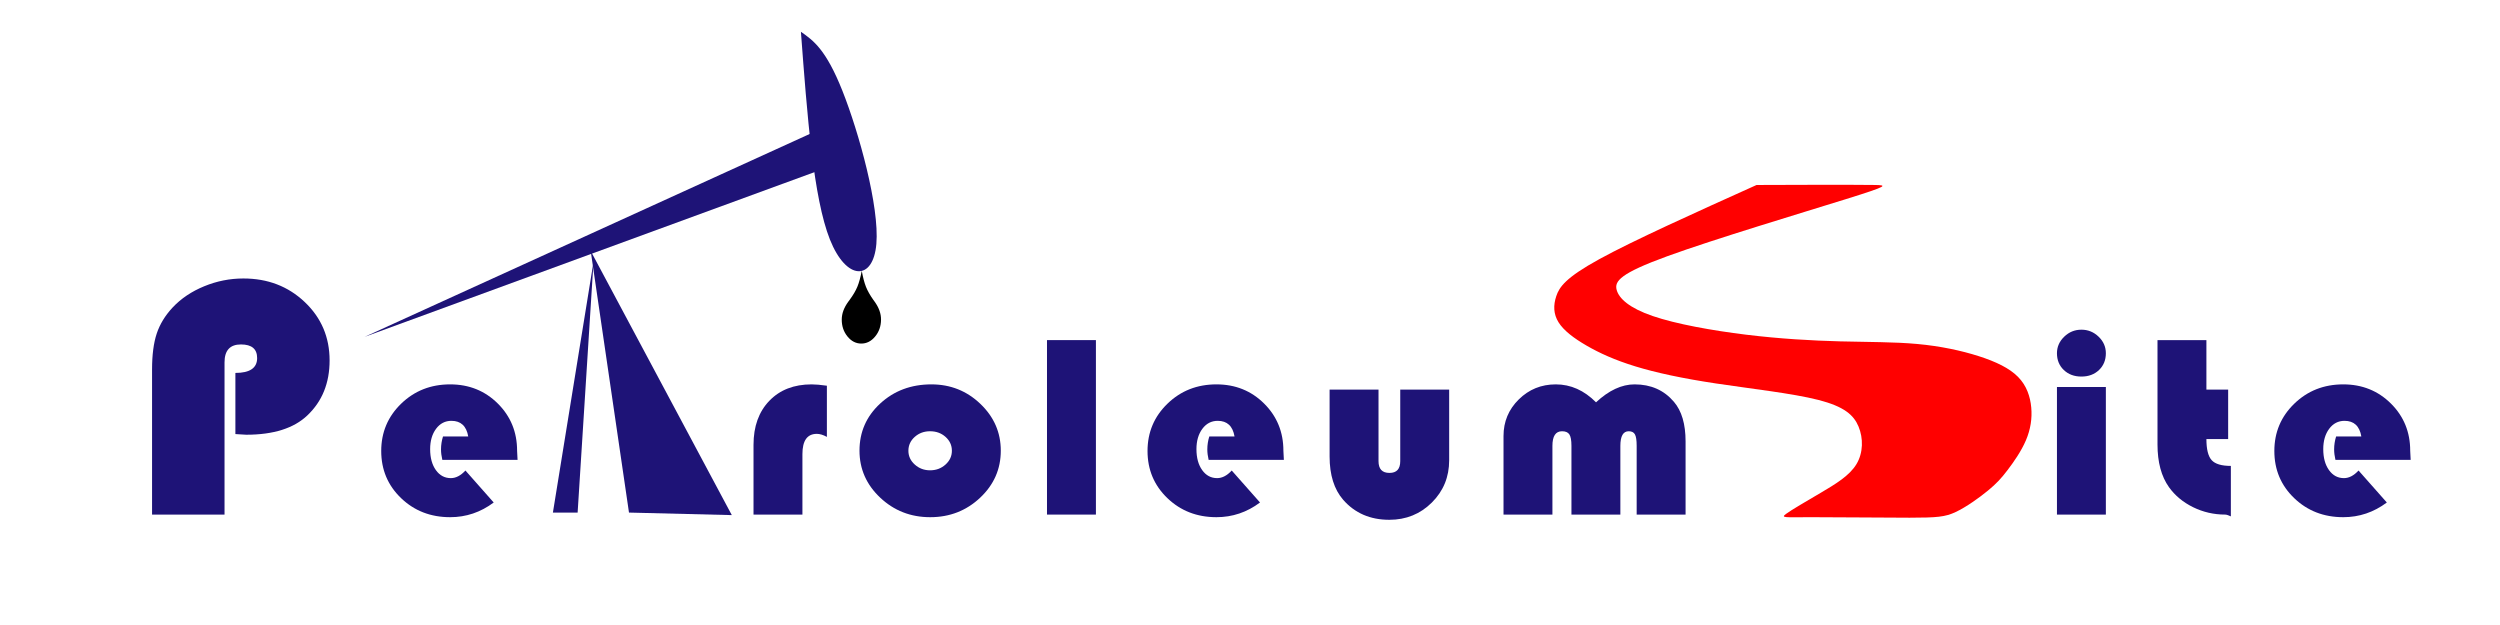
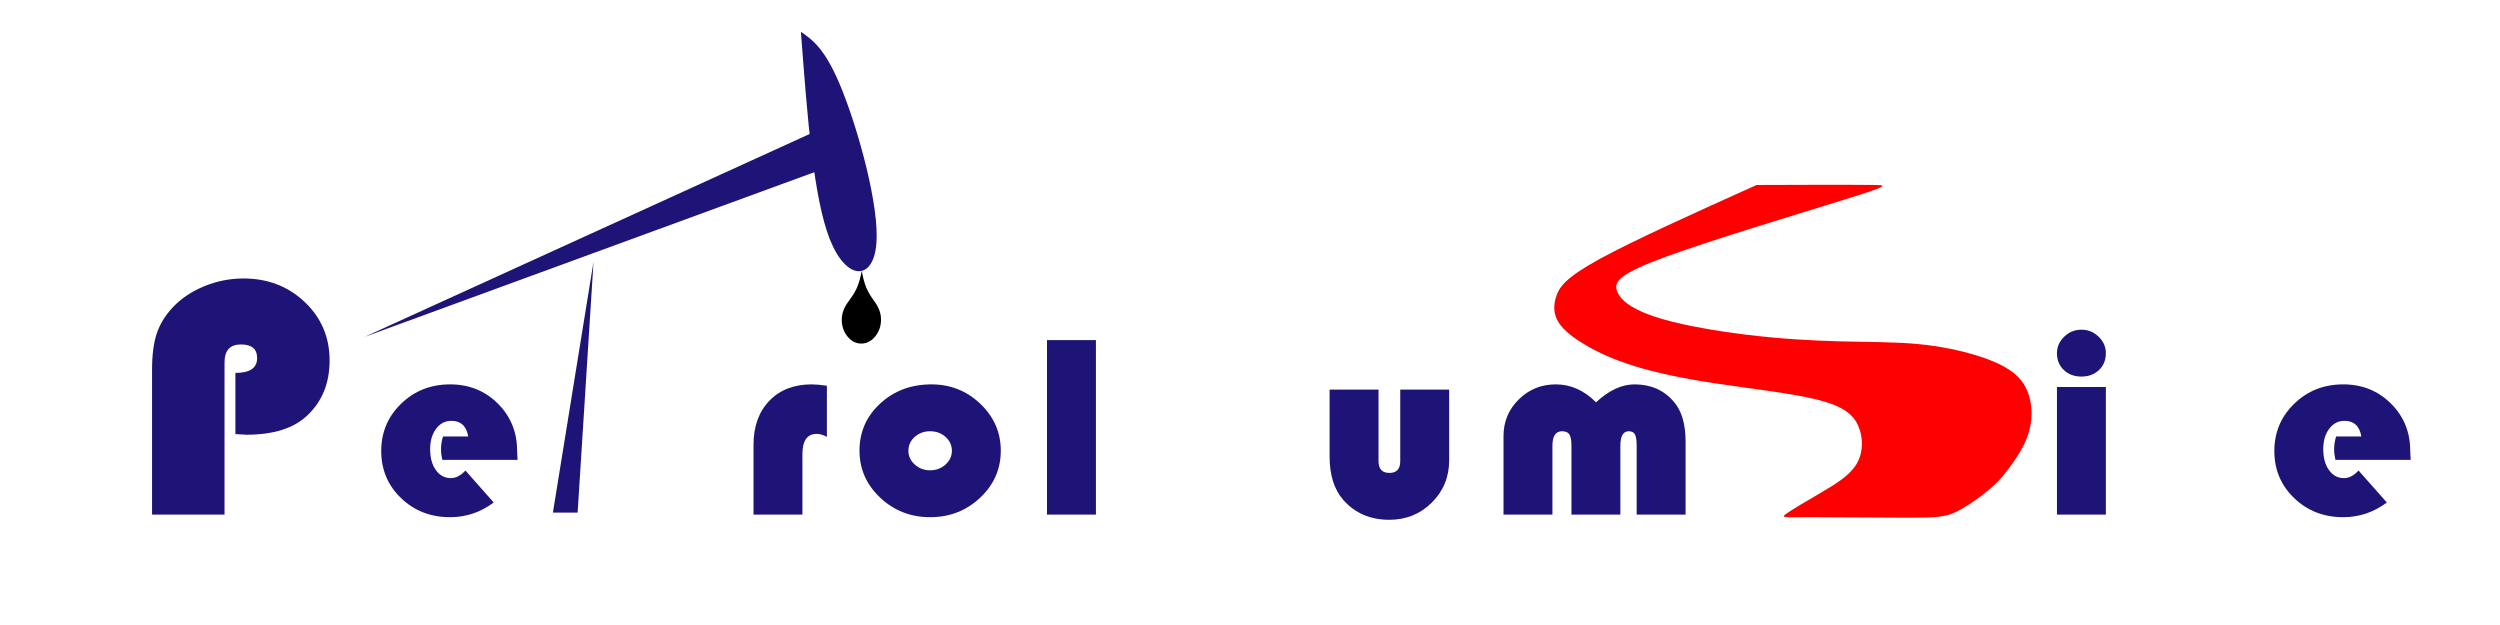
<svg xmlns="http://www.w3.org/2000/svg" version="1.1" baseProfile="full" width="192" height="48" viewBox="0 0 192.00 48.00" enable-background="new 0 0 192.00 48.00" xml:space="preserve">
  <g>
    <path fill="#1E1377" fill-opacity="1" stroke-width="0.32" stroke-linejoin="round" d="M 18.078,33.337L 18.078,28.641C 19.192,28.641 19.748,28.26 19.748,27.499C 19.748,26.802 19.334,26.453 18.505,26.453C 17.664,26.453 17.244,26.912 17.244,27.828L 17.244,39.52L 11.678,39.52L 11.678,28.383C 11.678,27.26 11.797,26.34 12.035,25.622C 12.273,24.904 12.68,24.235 13.257,23.616C 13.903,22.927 14.712,22.383 15.683,21.985C 16.654,21.586 17.657,21.387 18.692,21.387C 20.561,21.387 22.132,21.99 23.404,23.197C 24.677,24.404 25.313,25.899 25.313,27.683C 25.313,29.416 24.745,30.821 23.609,31.899C 22.571,32.891 21.005,33.387 18.909,33.387L 18.078,33.337 Z " />
    <path fill="#1E1377" fill-opacity="1" stroke-width="0.32" stroke-linejoin="round" d="M 39.749,35.32L 33.971,35.32C 33.903,35.028 33.87,34.761 33.87,34.517C 33.87,34.177 33.921,33.845 34.023,33.52L 35.96,33.52C 35.823,32.72 35.393,32.32 34.669,32.32C 34.186,32.32 33.793,32.524 33.49,32.931C 33.187,33.338 33.035,33.86 33.035,34.495C 33.035,35.157 33.182,35.694 33.475,36.104C 33.769,36.515 34.152,36.72 34.626,36.72C 35.013,36.72 35.386,36.525 35.745,36.136L 37.916,38.592C 36.912,39.344 35.797,39.72 34.571,39.72C 33.077,39.72 31.822,39.233 30.805,38.258C 29.787,37.282 29.278,36.075 29.278,34.636C 29.278,33.202 29.789,31.991 30.809,31.003C 31.83,30.014 33.084,29.52 34.571,29.52C 36.023,29.52 37.243,30.011 38.231,30.992C 39.219,31.973 39.713,33.182 39.713,34.62C 39.713,34.768 39.725,35.001 39.749,35.32 Z " />
    <path fill="#1E1377" fill-opacity="1" stroke-width="0.32" stroke-linejoin="round" d="M 63.505,29.623L 63.505,33.554C 63.222,33.398 62.965,33.32 62.735,33.32C 61.996,33.32 61.626,33.838 61.626,34.873L 61.626,39.52L 57.87,39.52L 57.87,34.164C 57.87,32.749 58.275,31.622 59.086,30.781C 59.897,29.94 60.978,29.52 62.331,29.52C 62.633,29.52 63.024,29.554 63.505,29.623 Z " />
    <path fill="#1E1377" fill-opacity="1" stroke-width="0.32" stroke-linejoin="round" d="M 71.533,29.52C 72.996,29.52 74.25,30.02 75.294,31.018C 76.339,32.017 76.861,33.215 76.861,34.611C 76.861,36.025 76.332,37.23 75.273,38.226C 74.214,39.222 72.937,39.72 71.441,39.72C 69.944,39.72 68.664,39.221 67.602,38.222C 66.54,37.223 66.009,36.019 66.009,34.611C 66.009,33.175 66.54,31.968 67.602,30.989C 68.664,30.01 69.974,29.52 71.533,29.52 Z M 71.428,33.12C 70.968,33.12 70.575,33.265 70.251,33.554C 69.927,33.844 69.765,34.199 69.765,34.62C 69.765,35.032 69.929,35.386 70.256,35.679C 70.583,35.973 70.974,36.12 71.428,36.12C 71.891,36.12 72.287,35.973 72.614,35.679C 72.941,35.386 73.105,35.032 73.105,34.62C 73.105,34.199 72.942,33.844 72.619,33.554C 72.295,33.265 71.898,33.12 71.428,33.12 Z " />
    <rect x="80.409" y="26.12" fill="#1E1377" fill-opacity="1" stroke-width="0.32" stroke-linejoin="round" width="3.757" height="13.4" />
-     <path fill="#1E1377" fill-opacity="1" stroke-width="0.32" stroke-linejoin="round" d="M 98.601,35.32L 92.823,35.32C 92.755,35.028 92.722,34.761 92.722,34.517C 92.722,34.177 92.773,33.845 92.875,33.52L 94.812,33.52C 94.675,32.72 94.245,32.32 93.521,32.32C 93.038,32.32 92.645,32.524 92.342,32.931C 92.039,33.338 91.887,33.86 91.887,34.495C 91.887,35.157 92.034,35.694 92.327,36.104C 92.621,36.515 93.004,36.72 93.478,36.72C 93.865,36.72 94.238,36.525 94.597,36.136L 96.769,38.592C 95.764,39.344 94.649,39.72 93.423,39.72C 91.93,39.72 90.674,39.233 89.657,38.258C 88.639,37.282 88.13,36.075 88.13,34.636C 88.13,33.202 88.641,31.991 89.662,31.003C 90.682,30.014 91.936,29.52 93.423,29.52C 94.875,29.52 96.095,30.011 97.083,30.992C 98.071,31.973 98.565,33.182 98.565,34.62C 98.565,34.768 98.577,35.001 98.601,35.32 Z " />
    <path fill="#1E1377" fill-opacity="1" stroke-width="0.32" stroke-linejoin="round" d="M 102.113,29.92L 105.87,29.92L 105.87,35.417C 105.87,36.019 106.15,36.32 106.711,36.32C 107.263,36.32 107.539,36.019 107.539,35.417L 107.539,29.92L 111.296,29.92L 111.296,35.351C 111.296,36.633 110.852,37.714 109.964,38.597C 109.076,39.479 107.987,39.92 106.698,39.92C 105.233,39.92 104.052,39.408 103.157,38.386C 102.461,37.586 102.113,36.476 102.113,35.057L 102.113,29.92 Z " />
    <path fill="#1E1377" fill-opacity="1" stroke-width="0.32" stroke-linejoin="round" d="M 129.452,39.52L 125.696,39.52L 125.696,34.233C 125.696,33.814 125.652,33.524 125.564,33.362C 125.476,33.201 125.316,33.12 125.086,33.12C 124.658,33.12 124.444,33.494 124.444,34.242L 124.444,39.52L 120.687,39.52L 120.687,34.233C 120.687,33.814 120.634,33.524 120.527,33.362C 120.421,33.201 120.233,33.12 119.963,33.12C 119.472,33.12 119.226,33.494 119.226,34.242L 119.226,39.52L 115.47,39.52L 115.47,33.486C 115.47,32.383 115.86,31.447 116.642,30.676C 117.423,29.905 118.371,29.52 119.484,29.52C 120.632,29.52 121.662,29.979 122.575,30.898C 123.562,29.979 124.549,29.52 125.536,29.52C 126.79,29.52 127.797,29.966 128.556,30.858C 129.153,31.553 129.452,32.567 129.452,33.898L 129.452,39.52 Z " />
    <path fill="#1E1377" fill-opacity="1" stroke-width="0.32" stroke-linejoin="round" d="M 161.73,29.72L 161.73,39.52L 157.974,39.52L 157.974,29.72L 161.73,29.72 Z M 159.852,25.32C 160.361,25.32 160.801,25.499 161.173,25.858C 161.545,26.216 161.73,26.64 161.73,27.129C 161.73,27.652 161.555,28.081 161.204,28.417C 160.853,28.752 160.402,28.92 159.852,28.92C 159.302,28.92 158.852,28.752 158.501,28.417C 158.149,28.081 157.974,27.652 157.974,27.129C 157.974,26.64 158.16,26.216 158.532,25.858C 158.903,25.499 159.344,25.32 159.852,25.32 Z " />
-     <path fill="#1E1377" fill-opacity="1" stroke-width="0.32" stroke-linejoin="round" d="M 169.452,26.12L 169.452,29.92L 171.122,29.92L 171.122,33.72L 169.452,33.72C 169.452,34.503 169.586,35.043 169.855,35.339C 170.123,35.635 170.615,35.782 171.33,35.782L 171.33,39.657C 171.133,39.566 170.986,39.52 170.89,39.52C 170.021,39.52 169.201,39.331 168.432,38.954C 167.662,38.577 167.045,38.065 166.579,37.417C 165.99,36.592 165.696,35.498 165.696,34.136L 165.696,26.12L 169.452,26.12 Z " />
    <path fill="#1E1377" fill-opacity="1" stroke-width="0.32" stroke-linejoin="round" d="M 185.14,35.32L 179.362,35.32C 179.295,35.028 179.261,34.761 179.261,34.517C 179.261,34.177 179.312,33.845 179.414,33.52L 181.351,33.52C 181.214,32.72 180.784,32.32 180.06,32.32C 179.577,32.32 179.184,32.524 178.881,32.931C 178.578,33.338 178.426,33.86 178.426,34.495C 178.426,35.157 178.573,35.694 178.866,36.104C 179.16,36.515 179.543,36.72 180.017,36.72C 180.404,36.72 180.777,36.525 181.136,36.136L 183.308,38.592C 182.303,39.344 181.188,39.72 179.962,39.72C 178.468,39.72 177.213,39.233 176.196,38.258C 175.178,37.282 174.67,36.075 174.67,34.636C 174.67,33.202 175.18,31.991 176.201,31.003C 177.221,30.014 178.475,29.52 179.962,29.52C 181.414,29.52 182.634,30.011 183.622,30.992C 184.61,31.973 185.104,33.182 185.104,34.62C 185.104,34.768 185.116,35.001 185.14,35.32 Z " />
  </g>
  <g>
-     <path fill="#1E1377" fill-opacity="1" stroke-width="0.32" stroke-linejoin="round" d="M 45.583,20.1L 42.463,39.366L 44.362,39.366L 45.583,20.1 Z " />
-     <path fill="#1E1377" fill-opacity="1" stroke-width="0.32" stroke-linejoin="round" d="M 45.366,19.276L 48.306,39.366L 56.203,39.56L 45.366,19.276 Z " />
+     <path fill="#1E1377" fill-opacity="1" stroke-width="0.32" stroke-linejoin="round" d="M 45.583,20.1L 42.463,39.366L 44.362,39.366L 45.583,20.1 " />
    <path fill="#1E1377" fill-opacity="1" stroke-width="0.32" stroke-linejoin="round" d="M 28,25.871L 62.769,13.141L 62.355,10.211L 28,25.871 Z " />
    <path fill="#1E1377" fill-opacity="1" stroke-width="0.32" stroke-linejoin="round" d="M 61.51,2.44C 61.989,8.822 62.468,15.204 63.737,18.394C 65.006,21.585 67.064,21.585 67.305,18.731C 67.545,15.876 65.966,10.167 64.698,6.976C 63.429,3.785 62.469,3.113 61.51,2.44" />
    <g>
      <path fill="#000000" fill-opacity="1" stroke-width="0.32" stroke-linejoin="round" d="M 66.184,20.801C 66.277,21.315 66.385,21.724 66.507,22.03C 66.629,22.335 66.815,22.666 67.067,23.023L 67.177,23.174C 67.505,23.634 67.667,24.093 67.663,24.55C 67.659,25.056 67.507,25.489 67.207,25.849C 66.908,26.21 66.551,26.389 66.137,26.386C 65.726,26.383 65.374,26.199 65.081,25.835C 64.787,25.471 64.642,25.035 64.647,24.53C 64.65,24.072 64.82,23.616 65.156,23.16L 65.267,23.01C 65.525,22.657 65.717,22.329 65.844,22.025C 65.971,21.721 66.084,21.313 66.184,20.801 Z " />
    </g>
  </g>
  <path fill="#FF0000" fill-opacity="1" stroke-width="0.32" stroke-linejoin="round" d="M 134.903,14.207C 130.171,16.339 125.44,18.471 122.835,19.899C 120.23,21.327 119.752,22.05 119.52,22.749C 119.288,23.448 119.301,24.123 119.698,24.756C 120.094,25.388 120.873,25.978 121.851,26.544C 122.829,27.11 124.006,27.651 125.596,28.138C 127.185,28.625 129.187,29.058 131.807,29.453C 134.426,29.848 137.662,30.207 139.648,30.714C 141.634,31.221 142.37,31.876 142.737,32.763C 143.105,33.651 143.105,34.77 142.574,35.65C 142.042,36.53 140.979,37.17 139.862,37.829C 138.744,38.488 137.573,39.165 137.158,39.474C 136.743,39.784 137.085,39.726 139.04,39.72C 140.994,39.715 144.563,39.763 146.661,39.76C 148.759,39.757 149.386,39.705 150.195,39.324C 151.004,38.943 151.995,38.234 152.67,37.681C 153.344,37.127 153.701,36.73 154.173,36.112C 154.646,35.494 155.233,34.655 155.591,33.815C 155.948,32.976 156.076,32.136 156,31.296C 155.924,30.456 155.645,29.616 154.986,28.946C 154.328,28.276 153.289,27.776 151.965,27.352C 150.64,26.928 149.03,26.581 147.248,26.418C 145.466,26.254 143.513,26.275 141.323,26.217C 139.133,26.159 136.706,26.022 134.101,25.704C 131.496,25.385 128.713,24.884 126.924,24.27C 125.134,23.656 124.337,22.927 124.159,22.263C 123.982,21.599 124.423,20.998 128.044,19.679C 131.665,18.36 138.466,16.323 141.784,15.288C 145.101,14.254 144.935,14.222 143.953,14.206C 142.971,14.191 141.173,14.191 139.529,14.193C 137.884,14.196 136.393,14.201 134.903,14.207" />
</svg>